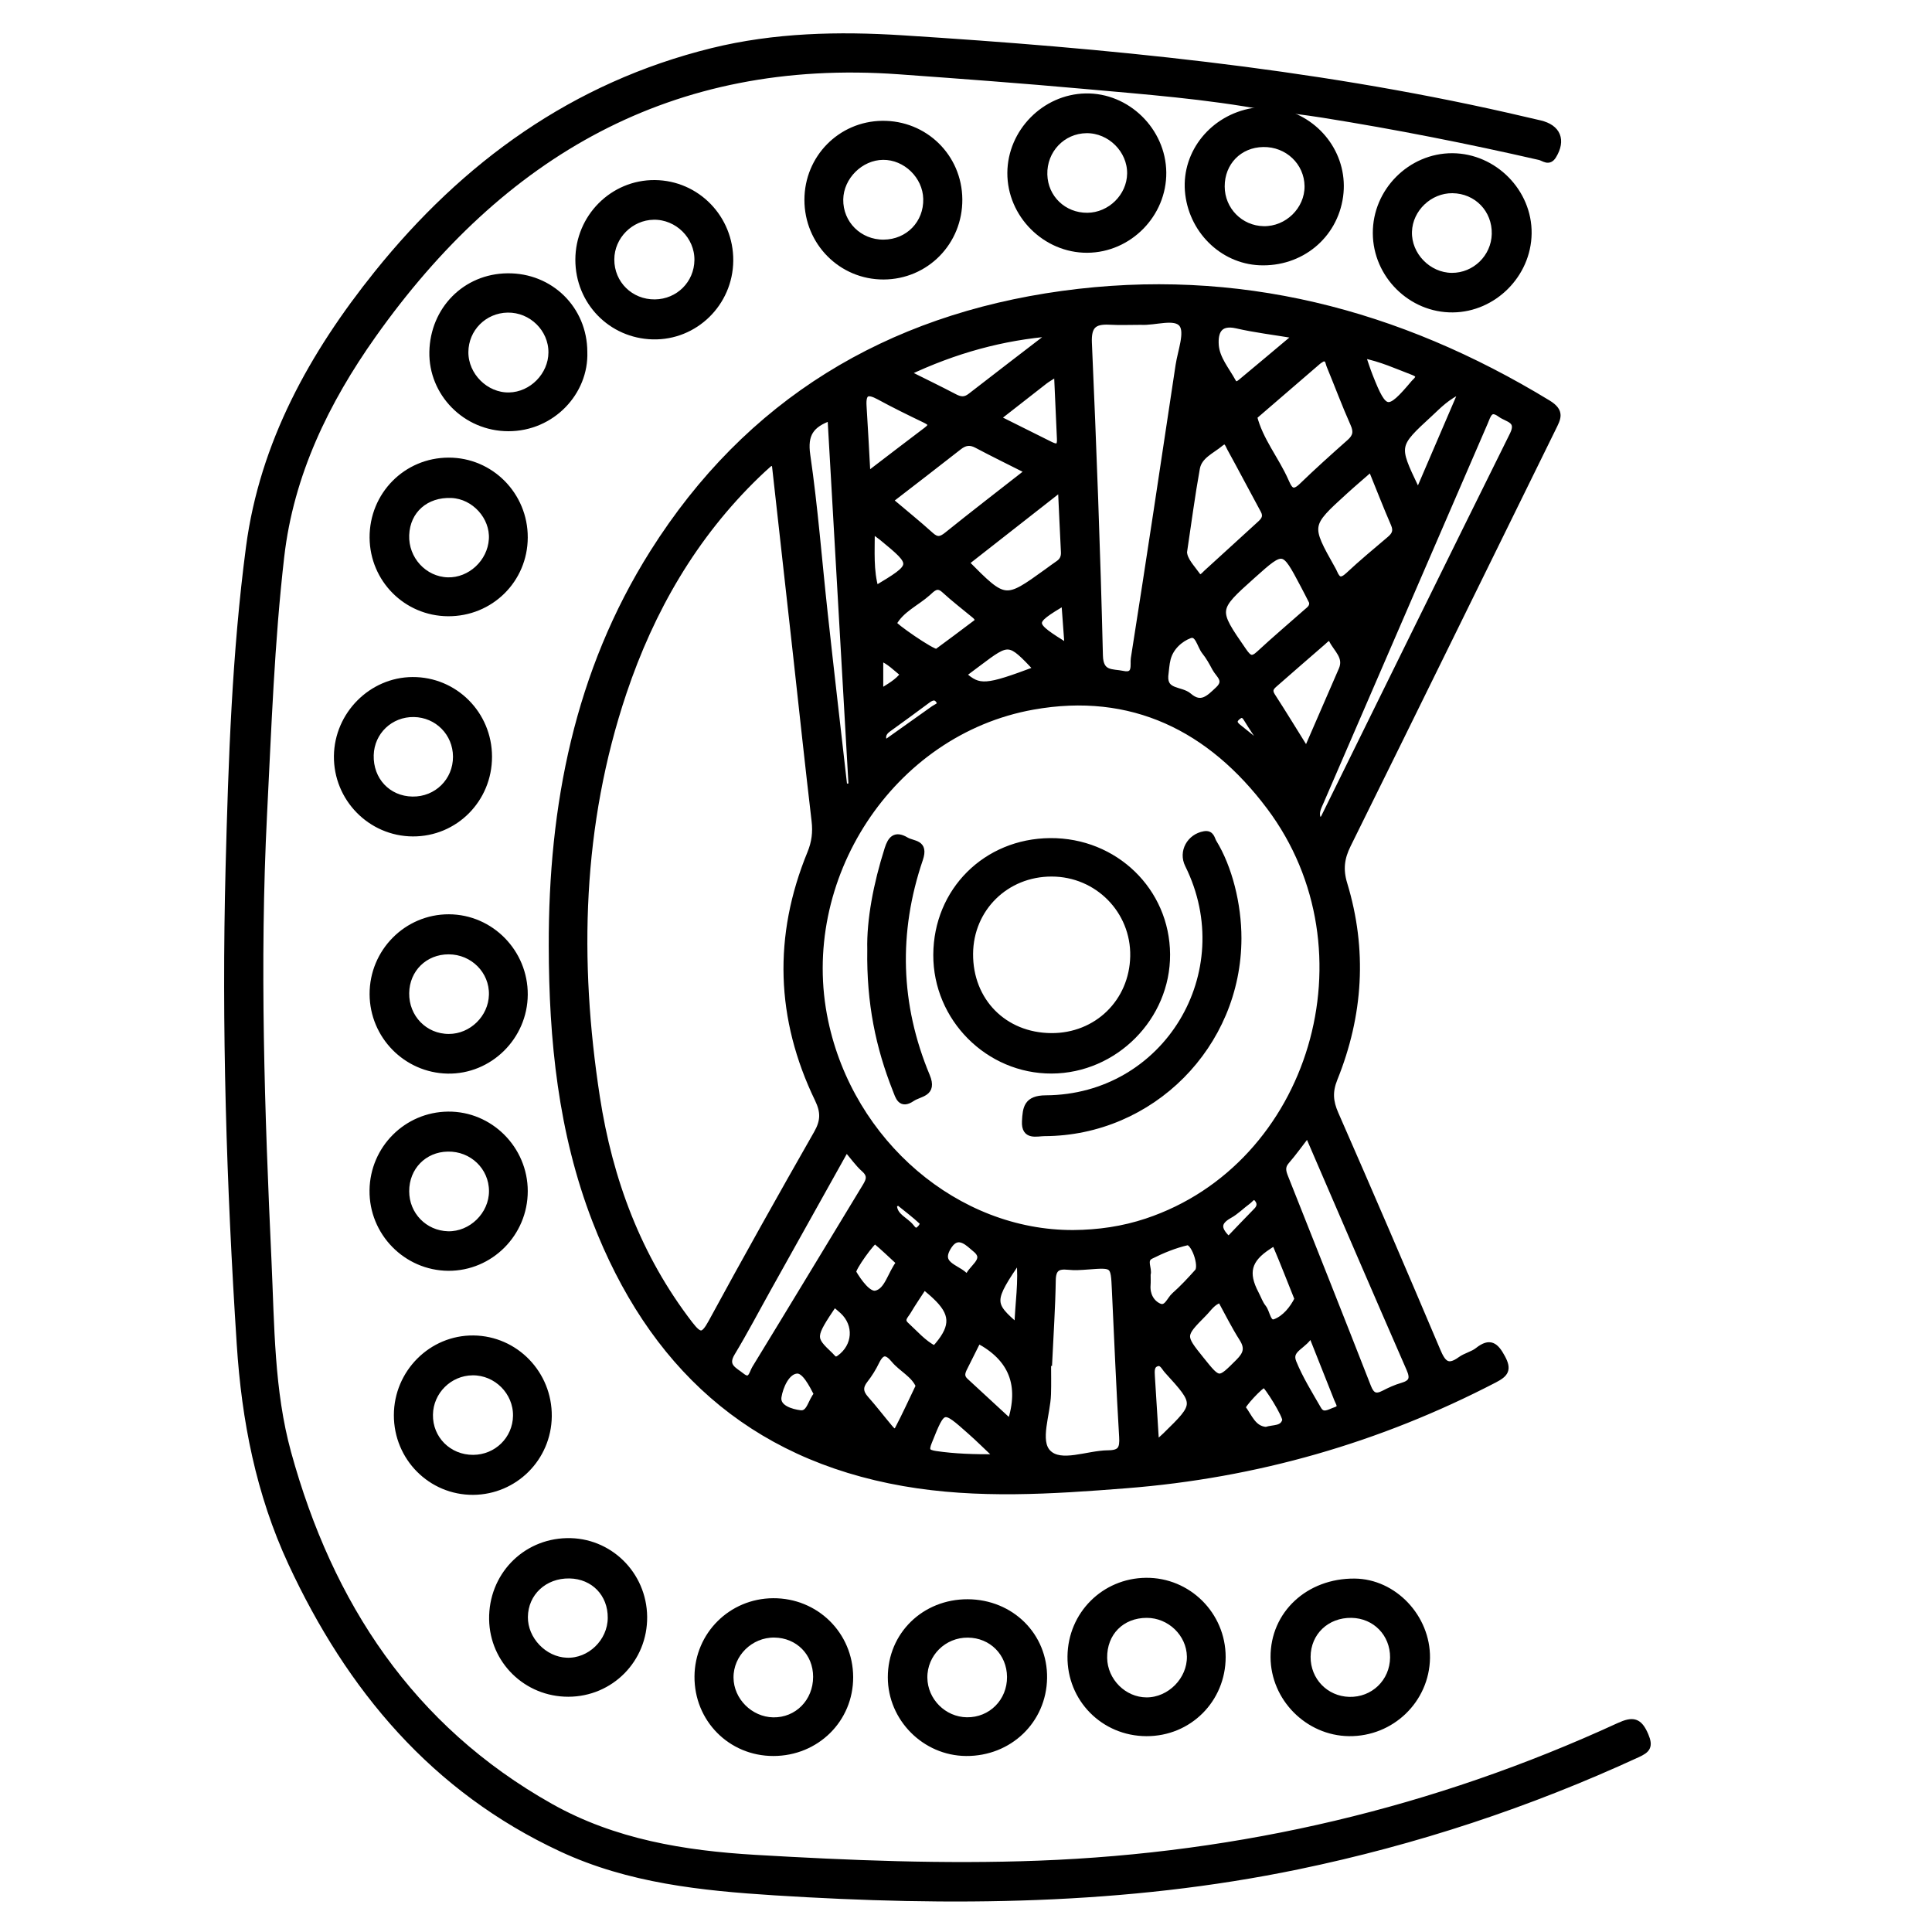
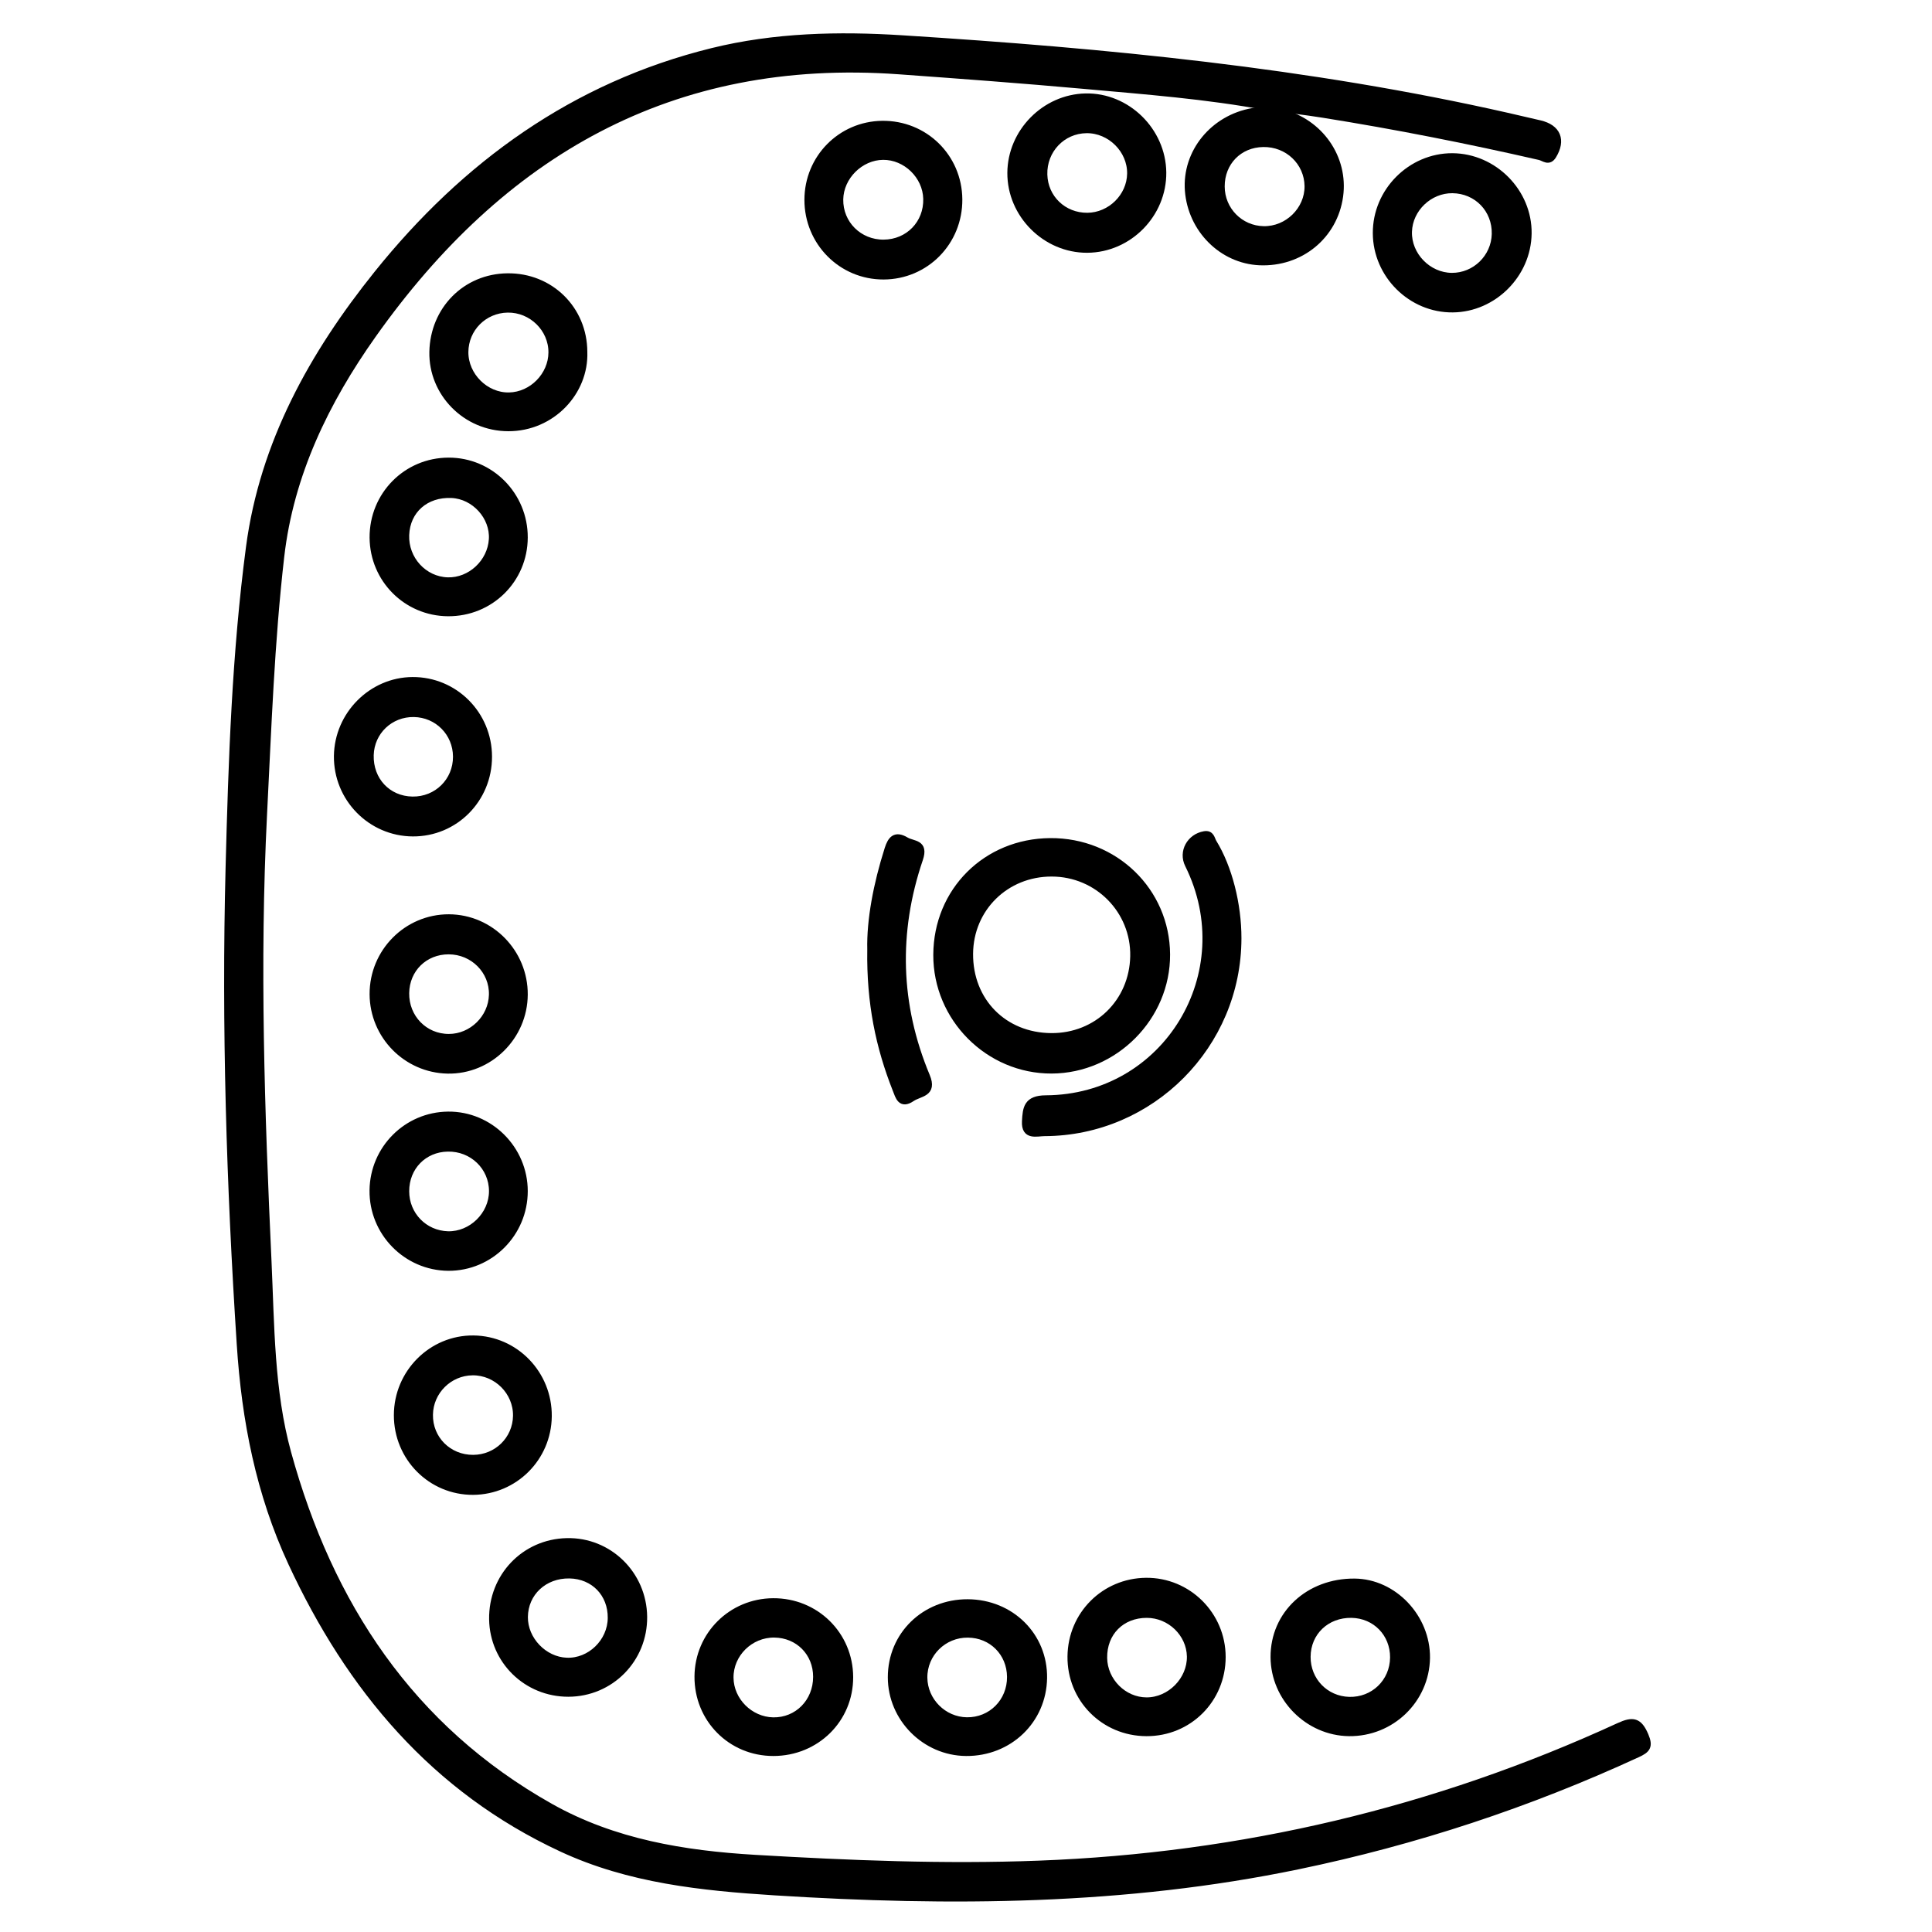
<svg xmlns="http://www.w3.org/2000/svg" version="1.0" x="0px" y="0px" viewBox="0 0 3000 3000" style="enable-background:new 0 0 3000 3000;" xml:space="preserve">
  <style type="text/css">
	.st0{stroke:#000000;stroke-width:10;stroke-miterlimit:10;}
</style>
  <g id="Layer_1">
</g>
  <g id="Layer_2">
    <g>
-       <path class="st0" d="M857.1,1468.8c-0.5-217.3,39.8-424.8,157.1-610.8c147.5-233.8,364.1-364,635.3-401.3    c271.3-37.2,521.5,27.8,754,169.4c21.7,13.2,15.1,23.4,7.6,38.8c-106.1,215.6-211.8,431.5-318.4,646.9    c-10.2,20.6-12.4,38.4-5.6,60.8c31.1,102.3,24.7,203.6-15.2,302.4c-8,19.9-6.9,35.4,1.5,54.6c53.6,122.1,106.2,244.6,158.2,367.4    c8.2,19.5,15.7,29.6,36.4,14.5c8.1-5.9,19.1-8.1,26.9-14.3c18.7-14.8,27.3-7.9,37.5,11c10.1,18.6,5,25.2-11.9,34    c-179.7,93.3-370.2,148-572.2,163.8c-115.1,9-230,16.7-344.8-3.3c-239.6-41.8-393-185.4-478.8-407.4    C871.7,1758.2,857.3,1614.5,857.1,1468.8z M1666.5,1915c39-0.3,77-5.7,114.2-18.1c258.2-86,358.3-421.1,190.9-644.2    c-91.7-122.3-214.1-183.2-367.7-155.7c-221.1,39.5-369.5,268.4-322.8,489.1C1321,1775.1,1485.5,1915.6,1666.5,1915z M1203,716.7    c-5.9,2.3-8.1,2.6-9.5,3.9c-6.1,5.4-12.1,10.9-18,16.6C1077.3,832,1011.1,947,968,1075.2c-69,205.5-74.2,416.3-41.5,628.5    c19.8,128.4,64,248.1,144.5,352.6c15.7,20.4,21.6,19.5,33.9-3c53.4-98.4,108.2-196.1,163.7-293.4c10.7-18.8,11.2-33.2,1.5-53.2    c-60.5-125.2-64.5-253-11.6-381.8c6.9-16.8,8.8-32.6,6.7-50.3c-10.1-86-19.3-172.1-28.8-258.1    C1225.3,917.3,1214.3,818.4,1203,716.7z M1771.4,499.4c-16.3,0-32.6,0.7-48.9-0.2c-24-1.2-33.2,6.6-32,33.3    c7.1,161.8,13.2,323.6,17.1,485.4c0.7,30,19.7,25.3,35.9,28.8c21.8,4.7,16-15.5,17.4-24.1c23.9-151.6,46.7-303.4,69.5-455.2    c3.3-21.9,14.9-51.3,5.2-64.1C1824.6,488.9,1793.6,500.8,1771.4,499.4z M1628.8,2116c-0.6,0-1.1,0-1.7,0c0,16.3,0.4,32.5-0.1,48.8    c-0.9,31.3-18,72.8,0.3,91.2c20,20.2,61.4,1.2,93.5,1c19.7-0.1,23.1-7.7,22-25.8c-4.6-76.2-7.7-152.4-11.3-228.6    c-1.8-39.5-1.7-39.4-42.5-36.3c-10.1,0.8-20.4,1.5-30.5,0.4c-16.5-1.7-23.8,3.1-24.1,21.2    C1633.7,2030.7,1630.8,2073.3,1628.8,2116z M2030.7,1760.2c-12.2,15.8-22.1,29.8-33.4,42.8c-7.4,8.6-5.5,16.1-1.9,25.1    c43.1,108.5,86.2,217,128.7,325.7c5.3,13.5,12,16.9,24.9,10.2c9-4.7,18.4-9,28.1-11.8c15.3-4.4,18.4-11.4,11.8-26.5    C2136.5,2005.8,2084.8,1885.5,2030.7,1760.2z M2047.1,1273.6c7.7,0.6,8.7-3.8,10.5-7.3c97.1-197.1,194-394.3,291.6-591.1    c11.7-23.6-8.5-24.3-19.2-32.2c-17-12.6-20,2.4-24.7,13.2c-84.8,195.9-169.6,391.8-254.3,587.8    C2047.1,1253.2,2041.3,1262.3,2047.1,1273.6z M1314,1783.1c-41.4,74.1-81.3,145.5-121.1,216.9c-18.8,33.7-36.7,67.9-56.6,100.9    c-12.6,20.9,4.3,27.1,15.2,35.9c14.6,11.7,16.8-4.9,21-11.8c56.7-92.7,112.8-185.7,169.1-278.5c6.5-10.7,13.5-20,0.2-31.5    C1332.2,1806.4,1324.7,1795.4,1314,1783.1z M2053.5,556.5c-2.4,1.6-5.2,3-7.4,5c-33.1,28.4-66.1,56.9-99.1,85.4    c9.2,36.9,34.1,66.2,49.1,100.2c0.4,0.9,0.9,1.8,1.3,2.8c5.6,13.4,12.1,16.8,24.2,5.1c24.1-23.3,49.1-45.8,74.2-68    c10-8.8,11.5-16.7,5.9-29.1c-13.2-29.6-24.5-60.1-36.9-90.1C2062.7,562.9,2063.1,554.7,2053.5,556.5z M1597.2,731.6    c-30.4-15.3-55.7-27.7-80.6-40.9c-10.5-5.5-18.8-4-27.8,3.1c-35,27.5-70.4,54.6-107.4,83.2c22.3,18.9,43.5,35.9,63.6,54.1    c9.6,8.7,16,7.7,25.8-0.2C1511,798.5,1552,767,1597.2,731.6z M1838.2,857.3c0.6,12.7,12,23.9,20.6,36.1c5.4,7.7,10.8,0,14.8-3.7    c28-25.3,55.6-50.9,83.5-76.2c6.7-6.1,10.1-12,5.1-21.2c-17.5-32.1-34.4-64.6-52.1-96.7c-2.8-5.1-5.3-15.4-14.9-7.4    c-13.8,11.6-33.4,19.2-37,38.8C1850.6,769,1845.1,811.4,1838.2,857.3z M1310.8,1222.4c4-0.5,7.9-1,11.9-1.5    c-10.9-190.6-21.9-381.1-32.8-572.9c-31.5,11-41.3,26.6-36.7,58.7c11.9,81.5,18.1,163.9,27.1,245.9    C1290.1,1042.6,1300.6,1132.5,1310.8,1222.4z M1499.6,873.7c61,61.5,61,61.5,126.6,14.2c5.8-4.2,11.5-8.5,17.4-12.5    c6.5-4.4,9.2-10.3,8.8-18.1c-1.6-31.1-2.9-62.3-4.7-99.6C1595.1,798.9,1547.4,836.2,1499.6,873.7z M2037.7,934.6    c-4.2-8.3-8.8-17.4-13.6-26.4c-30.7-58.1-30.7-58.1-79.3-14.6c-59,52.8-58.7,52.6-14.2,117c8.1,11.7,13.2,15.8,25,4.7    c23.9-22.2,48.9-43.3,73.3-64.9C2033.4,946.5,2039,942.9,2037.7,934.6z M2129.1,726.8c-14.9,13.1-28,24.1-40.7,35.7    c-58.1,52.8-58.1,52.8-19.6,121.3c1,1.8,2,3.6,2.8,5.5c5.3,12.5,11.3,14.4,22.2,4.3c20.8-19.5,42.8-37.7,64.6-56.2    c7.9-6.7,10.8-13.2,6.2-23.8C2152.4,785.5,2141.5,757.2,2129.1,726.8z M2028.8,1166.2c19.5-45,37.1-85.7,54.8-126.2    c8.7-19.9-7.9-31.8-15.1-46.3c-4-8.2-10.4-0.3-14.4,3.1c-25.4,21.8-50.4,43.9-75.7,65.9c-6.1,5.3-8.2,10.2-3.1,18.1    C1992.8,1107.8,2009.5,1135.3,2028.8,1166.2z M1635,517c-78.1,6.2-152.1,26.3-227.6,62.1c29.3,14.6,52.2,25.7,74.7,37.5    c9.1,4.8,16.4,5.6,25.1-1.2C1549.6,582.4,1592.4,549.8,1635,517z M1454.7,1012.8c18.7-13.9,40-29.4,60.9-45.4    c5.5-4.2,1.9-8.9-2.3-12.4c-15.7-13-31.9-25.4-46.9-39.2c-11.6-10.6-19-1.5-25.9,4.6c-17.8,15.9-41.3,25.6-53.3,47.6    C1385.7,970.8,1446.5,1013.3,1454.7,1012.8z M1346.7,738.3c34.4-26.3,63.3-48.5,92.3-70.4c10.8-8.2,6.3-11.9-3.2-16.5    c-23.7-11.4-47.4-23-70.5-35.6c-18-9.8-26.2-7.2-24.7,14.9C1342.8,664.1,1344.4,697.6,1346.7,738.3z M1895.4,2017.7    c-12.8,3.6-18.6,13.9-26.3,21.6c-34.2,34.6-34.1,34.8-4.1,72.1c28.1,35,27.5,34.4,58.5,3.5c12-12,15.2-21.6,5.7-36.6    C1916.8,2058.8,1906.5,2038,1895.4,2017.7z M2013.7,520.9c-36.2-6-65-9.4-93.2-15.9c-28.5-6.5-34.4,11.1-33,31    c1.6,21.3,16.8,38.5,26.9,57.1c3.4,6.3,8.4,3.9,12.5,0.5C1953.9,571.2,1980.7,548.6,2013.7,520.9z M1427.1,2152    c-7.8-18.2-26.8-26.4-38.7-40.8c-11.7-14.1-19.8-13.4-27.9,3.1c-4.8,10-10.8,19.6-17.6,28.3c-8.3,10.6-7.9,19.3,1,29.4    c12.8,14.4,24.5,29.7,36.9,44.5c3.7,4.4,9.1,11.3,13.8,2.4C1405.9,2197.4,1415.9,2175.3,1427.1,2152z M1809.1,1049.7    c-1.5,26.2,24.5,20.5,36.7,31.1c19.5,16.9,32,3.2,45.9-9.8c15.6-14.6,0.7-23.2-4.8-33.7c-4.7-8.9-9.7-17.9-16-25.7    c-7.5-9.4-10.2-30.5-23.9-25.3c-14.5,5.5-29.4,18.4-34.1,36.4C1810.6,1031.4,1810.3,1040.7,1809.1,1049.7z M1518.7,2080.9    c-6.1,12.2-12.8,25.8-19.6,39.2c-4.2,8.3-9.2,16.3,0,24.7c23.4,21.5,46.8,43.2,69.9,64.5C1588.1,2151,1571.7,2108.9,1518.7,2080.9    z M1548.1,649.4c28.7,14.3,54.8,27.3,80.8,40.3c9.1,4.6,18,8.2,17.3-8c-1.4-32.8-2.9-65.6-4.6-102.7c-9.6,6.2-14.8,9-19.5,12.6    C1598.1,610.2,1574.4,628.8,1548.1,649.4z M2271.4,604.3c-26,12-38.1,25.8-51.3,37.9c-53.6,49.3-53.5,49.4-22.1,115.3    c0.6,1.2,2.6,1.7,6,3.7C2225.5,711.2,2246.8,661.6,2271.4,604.3z M1781.7,1978.8c0,6.7,0.3,11.8-0.1,16.8    c-1.1,14.7,5.7,27.3,17.4,32.9c12.9,6.2,17.3-10.1,24.8-16.7c12.8-11.3,24.6-24,36-36.8c8.2-9.3-5.9-48.7-16.6-46.3    c-19.4,4.5-38.5,12.3-56.4,21.3C1774.1,1956.3,1784.6,1970.3,1781.7,1978.8z M2015.2,2017c-11.4-28.3-21.9-55.7-33.4-82.6    c-2.8-6.6-8-2-12.3,0.8c-31.5,20.4-37,41.1-19.7,73.8c3.8,7.2,6.4,15.2,11.4,21.4c6.5,8,6.9,27.5,19.3,22.6    C1995.4,2047.2,2007.4,2032.8,2015.2,2017z M1794.9,2242.7c7.8-6.9,11.6-10,15-13.4c50.2-49.1,50.2-49.1,2.6-101.4    c-4.5-5-7.9-13.9-16.2-11.2c-9.5,3.1-8.4,12.5-8,20.6C1790.3,2170.5,1792.5,2203.8,1794.9,2242.7z M2035.7,2069.6    c-9,21.2-36.6,23.8-27.6,46c10.3,25.3,25,48.9,38.7,72.7c7.3,12.7,17.8,4.6,27,1.6c11.5-3.8,5.2-11,2.9-17    C2064,2140.7,2051.2,2108.7,2035.7,2069.6z M1434.8,1997.2c-8.9,13.7-17.5,26.2-25.2,39.2c-3.7,6.3-12.1,13-2.9,21.3    c14.1,12.9,26.6,27.8,43.9,36.8c0.8,0.4,4.2-3.4,6-5.6c25.1-29.9,24-50.1-4.3-76.5C1447.2,2007.5,1441.7,2003.1,1434.8,1997.2z     M1550.1,2263.2c-18.3-17.3-30.3-29.3-43-40.5c-43.5-38.7-43-38.4-64.9,16.1c-5.5,13.7-3,17.2,10.7,19.3    C1482.2,2262.4,1511.5,2263.4,1550.1,2263.2z M1495.2,1047.4c25.4,22.6,35.5,21.7,115.2-8.2c-43.3-45.8-43.3-45.8-91.7-9.4    C1511.3,1035.3,1504,1040.7,1495.2,1047.4z M2115.1,550.8c4.7,13.4,7.8,23.6,11.8,33.6c22.7,57.6,28.5,58.5,68.9,10.4    c0.6-0.8,1.4-1.4,2.1-2.1c7.2-6.9,6.1-11.5-3.3-15.1C2169.5,568.1,2145.1,556.6,2115.1,550.8z M1396.9,1960.4    c-12.8-11.7-24.8-23.5-37.7-34.1c-3-2.5-37.5,44.7-34.6,49.7c8.7,14.8,23.7,35.8,35.7,33    C1378.7,2004.7,1382.8,1978.4,1396.9,1960.4z M1295.3,2024.1c-35,52.2-35,53.3-6,80.8c4.1,3.9,6.7,9.8,14.4,4.2    c25.6-18.4,28.1-52.4,4.8-73.8C1304.9,2031.9,1300.9,2028.8,1295.3,2024.1z M1353.4,822.4c0,34.6-2.3,63.5,6.1,92.5    c62.3-37.5,62.3-37.5,10.2-80.4C1365.9,831.5,1361.9,828.7,1353.4,822.4z M1965.9,2220.7c11.9-3.9,26-0.7,30.1-15    c1.9-6.6-28.8-55.9-33-56c-4.9-0.1-36.3,33.3-33.7,36.6C1939.7,2199.8,1945.4,2219.2,1965.9,2220.7z M1269.1,2165    c-8.2-15.8-19.3-37.9-31.6-37.1c-16.4,1-26.6,25.6-29,41c-2.8,17.8,20.7,24.3,34.1,25.9C1257.9,2196.6,1259.1,2175.6,1269.1,2165z     M1580.1,2060.8c0.9-37.6,7.1-69.4,3-107.4C1537.5,2020.2,1537.3,2024.3,1580.1,2060.8z M1502.4,1986.6    c2.3-17.5,35.3-29.1,11.7-47.7c-8.7-6.9-25.9-27-40.8-4.5C1451.2,1967.8,1493.3,1967.9,1502.4,1986.6z M1658.2,1004.9    c-1.9-25.6-3.5-47.1-5.2-70.4C1598.7,967.3,1598.7,967.7,1658.2,1004.9z M1907.8,1925.4c14.7-15.3,29-30.5,43.7-45.4    c6.2-6.3,5.8-13.1,0.8-18.8c-6.2-7-10.4,0.9-14.6,3.9c-9.8,7.1-18.4,16.1-28.8,21.8C1887.9,1898.6,1891.7,1910.4,1907.8,1925.4z     M1374.1,1154.7c25.6-18.2,51-36.1,76.3-54.2c4.4-3.1,12.9-5,7.6-12.9c-5-7.5-11.6-5.2-18-0.4c-20.2,15-40.5,29.9-61,44.6    C1370.2,1138.1,1368.8,1145.5,1374.1,1154.7z M1366.5,1020.8c0,18.2,0,34.7,0,54.6c15.1-9.6,27.4-15.9,36.8-28.5    C1391.2,1037.2,1381.1,1026.3,1366.5,1020.8z M1394.6,1866c-2.8,2.4-6.9,4.3-6.8,6c0.8,17.4,17.9,22.2,26.8,33.5    c2.7,3.4,6.6,8.6,12.3,4.1c4-3.1,8.4-9.3,5-12.7C1420.3,1886,1407.4,1876.4,1394.6,1866z M1957,1157.3c1.2-1.2,2.3-2.3,3.5-3.5    c-8.1-12.4-16.5-24.7-24.2-37.3c-3.7-6.1-7.4-9.3-14-4.1c-7.3,5.6-7.2,10.9,0.1,16.7C1934.1,1138.2,1945.5,1147.8,1957,1157.3z" />
      <path class="st0" d="M1968.1,166.4c-94.3-17.7-189.8-24.8-285.1-33.4c-95.5-8.6-191.1-15.7-286.7-22.6    c-354.4-25.6-617.9,128.4-817.1,409.6c-73.2,103.3-128.1,216.4-142.8,344c-15.3,132.8-19.9,266.4-26.7,399.9    c-11.7,231.7-3.8,463.2,6.9,694.6c4.6,99.8,4,201.1,30.6,297.7c64.6,234.9,190.2,427.1,407.8,549.4    c98.4,55.3,207.3,73.1,317.7,79.6c146.6,8.6,293.4,14.6,440.5,9c314.4-11.9,614.8-82.5,900.6-214c21.8-10,31.3-8.2,41,14.5    c7.4,17.3,2.8,22.4-12,29.2c-169.1,78-344.8,136-527.1,173.8c-268.8,55.8-540.3,57.6-812.8,40.4c-113.5-7.2-226-18.9-330.6-67.5    c-198.3-92.2-329.3-248.7-419.8-443.5c-50.1-107.9-72.3-221.8-79.9-340c-16-246.6-23.7-493.3-17.3-740.2    c4.3-166.1,9.9-332.6,31.7-497.5c21.4-161.2,98.3-299.4,198.5-424.2c136.5-170,306-292.7,520.4-345.6    c96.9-23.9,196.2-26.1,295.2-19.8c315.6,20,630.1,50.2,939.4,120.3c16.9,3.8,33.8,7.7,50.6,11.7c27.7,6.5,35.4,25.9,20.7,50    c-6.9,11.2-14.2,3.3-21.1,1.7c-111.3-25.5-223.2-47.6-335.9-65.6c-29.2-4.7-58.5-7.9-87.8-11.8L1968.1,166.4z" />
      <path class="st0" d="M1806,267.7c0.7,64.9-53,119.5-117.8,119.8c-64.8,0.3-119.3-54.3-119-119c0.3-63.5,53.1-117.2,116.6-118.4    C1750,148.8,1805.3,202.9,1806,267.7z M1688.5,335.4c35.8-0.3,66.2-30.3,66.7-65.8c0.5-36.7-31.2-68.2-68.1-67.8    c-37.5,0.4-66.8,31.3-65.8,69.2C1622.2,307.6,1651.5,335.7,1688.5,335.4z" />
      <path class="st0" d="M2136.7,362c-0.3-65,53.8-119.3,118.5-119.1c64.7,0.3,119,55.2,118.1,119.7c-0.8,63.6-54.1,116.9-117.3,117.5    C2191.3,480.9,2136.9,427,2136.7,362z M2255.3,295c-35.7-0.3-66.7,29.2-67.8,64.7c-1.2,36.5,30.1,68.8,66.9,69    c36.1,0.2,66.1-29,67-65.2C2322.3,325.4,2293.4,295.4,2255.3,295z" />
      <path class="st0" d="M2094.7,2690.9c-63.6-0.8-116.5-54-116.8-117.7c-0.3-66.9,54.1-117.6,125.5-117    c60.9,0.5,112.8,55.3,112.1,118.2C2214.5,2639.6,2160.5,2691.7,2094.7,2690.9z M2098.8,2507.2c-38.9-0.7-68.5,27.4-68.7,65.5    c-0.2,36.8,28,66.1,64.7,67.2c38,1.1,68.4-28.2,68.7-66.2C2163.7,2536.6,2135.7,2507.9,2098.8,2507.2z" />
      <path class="st0" d="M1502.8,2488.3c67.3,0.4,119.1,51.9,118.1,117.4c-1,65.8-53.8,116.5-120.8,116    c-63.8-0.5-116.4-53.4-116.5-117.1C1383.5,2538.9,1435.6,2488,1502.8,2488.3z M1568.7,2603.8c-0.3-37.1-28.6-65.6-65.7-65.9    c-37.8-0.4-68.4,30-68,67.3c0.4,36,30.2,65.9,66.3,66.4C1539.2,2672.1,1569,2642.1,1568.7,2603.8z" />
      <path class="st0" d="M999.9,2510.5c0.7,66-51.6,119.1-117.4,119.2c-64.8,0.1-117-50.9-118-115.2c-1-66.5,49.8-119.7,115.7-121.1    C945.5,2391.9,999.2,2444.4,999.9,2510.5z M884.4,2446c-39.3-0.7-69.3,27.3-69.7,64.9c-0.3,35.1,29.9,66.8,65.1,68.2    c36.4,1.5,68.6-29.6,68.9-66.7C949.1,2474.7,922,2446.7,884.4,2446z" />
      <path class="st0" d="M814.5,834.6c-0.2,65.7-53,117.8-119,117.3c-64.5-0.5-116.1-52.4-116.6-117c-0.4-66.1,51.9-119.2,117.7-119.3    C761.8,715.4,814.7,768.8,814.5,834.6z M630.4,830.8c-1.4,37.6,27.9,69.6,64.7,70.7c35.3,1,66.8-28.2,69-64.1    c2.2-34.9-27.3-67.5-62.7-69.1C661.3,766.4,631.8,792.4,630.4,830.8z" />
      <path class="st0" d="M616.6,2197.4c0.1-65.8,53.6-119.4,118.6-118.7c65.1,0.7,117.3,54.6,116.6,120.6    c-0.7,64.6-52.6,116.4-117,116.9C669.3,2316.6,616.5,2263.5,616.6,2197.4z M734.8,2264.1c36.8-0.2,66.2-29.1,66.8-65.5    c0.6-37.2-30.5-68.4-67.8-68c-36.2,0.3-66,29.9-66.5,66C666.6,2234.4,696.6,2264.3,734.8,2264.1z" />
      <path class="st0" d="M759,1175c0.1,66.2-52.6,119.2-118.1,118.8c-65.4-0.4-118.1-54.3-117.4-119.9c0.8-64.2,53.5-117.2,117-117.6    C706,1055.9,759,1109,759,1175z M640.4,1241.9c38,0.6,68.2-29.2,68-67.1c-0.2-36.6-29-65.8-65.7-66.4    c-36.7-0.6-66.4,27.6-67.4,64.1C574.2,1211.5,602.2,1241.3,640.4,1241.9z" />
      <path class="st0" d="M814.5,1849.6c0,65.7-53.3,119.1-118.4,118.7c-65.3-0.5-118.1-54.5-117.3-120c0.8-64.6,52.7-116.6,117-117.2    C760.7,1730.4,814.5,1784.1,814.5,1849.6z M630.4,1849.8c0,36.7,28.6,66.1,65.1,67.1c36.7,0.9,68.8-30.6,68.8-67.3    c0-37.5-30.9-67.2-69.1-66.4C658.1,1783.8,630.3,1812.4,630.4,1849.8z" />
-       <path class="st0" d="M1133.6,404.9c-0.6,65.9-54.7,118.7-119.9,117.1c-64.8-1.6-115.3-53.7-115.3-118.6    c0-65.9,53.3-119.4,118.4-118.8C1082.1,285.2,1134.2,338.9,1133.6,404.9z M1017.1,469.9c36.8-0.5,65.8-29.5,66.2-66.1    c0.4-37.1-31.1-68.2-68.3-67.6c-36.1,0.6-66,30.7-66.1,66.6C948.7,440.7,979,470.4,1017.1,469.9z" />
      <path class="st0" d="M814.5,1544.5c-0.4,65.5-54.7,118.9-119.5,117.6c-64.2-1.3-115.8-53.9-116.1-118.3    c-0.2-65.8,52.9-119.3,118.2-119.1C762.1,1425,814.9,1478.9,814.5,1544.5z M630.4,1542c-0.6,38.2,28.9,68.6,66.6,68.5    c35.8,0,66.3-29.8,67.2-65.7c1-37.2-29.5-67.9-67.5-67.9C659.5,1476.8,630.9,1504.8,630.4,1542z" />
      <path class="st0" d="M1200.8,2721.7c-66,0-117.9-52.4-117.4-118.6c0.5-64.5,52.3-116,117.1-116.4c66.3-0.4,119.1,51.7,119.3,117.5    C1320,2669.9,1267.5,2721.7,1200.8,2721.7z M1202.4,2537.8c-37.5-0.4-68.7,30.4-68.4,67.3c0.3,35.6,30.6,65.9,66.5,66.6    c37.6,0.7,67.1-29.1,67.1-67.9C1267.7,2566.6,1239.6,2538.2,1202.4,2537.8z" />
      <path class="st0" d="M1967.1,166c6.6,5.5,14.7,6.4,22.6,8.3c60.2,14.9,99.1,71,90.9,130.4c-8.5,61.7-61.4,105-124.8,102.2    c-58.2-2.6-106.2-50.5-110.9-110.8c-4.5-59.4,38.9-112.7,100.2-123.3c7.8-1.4,16.6,0.1,22.9-6.4    C1968.1,166.4,1967.1,166,1967.1,166z M1896.7,289.6c0.1,36.5,29,65.9,65.4,66.6c37.2,0.7,68.9-30.4,68.6-67.1    c-0.4-37.2-31.2-66.5-69.3-65.8C1924,223.9,1896.6,252.1,1896.7,289.6z" />
      <path class="st0" d="M1489.3,309.5c0.5,66.3-51.6,119.3-117.3,119.5c-65.4,0.2-118-52.8-117.9-118.8    c0.1-64.7,51.2-116.7,115.6-117.6C1435.7,191.7,1488.8,243.6,1489.3,309.5z M1372.2,377.1c38.3-0.3,67.4-30.2,66.4-68.5    c-0.9-35.6-32-65.7-67.4-65.4c-35.2,0.3-66.2,31.1-66.8,66.4C1303.8,347.4,1334,377.4,1372.2,377.1z" />
      <path class="st0" d="M1898.2,2573c0,66-52.2,118.2-118.1,117.9c-66.2-0.2-118.3-53-117.5-118.9c0.7-64.9,52-116.3,116.8-117    C1844.7,2454.3,1898.2,2507.4,1898.2,2573z M1714.2,2574.5c0.5,35.9,30.7,66.1,66.1,66.2c36.6,0.1,68.4-32.2,67.7-68.7    c-0.7-35.4-31.2-64.8-67.3-64.8C1741.4,2507.2,1713.6,2535.3,1714.2,2574.5z" />
      <path class="st0" d="M907,546.4c2.3,62.5-50.1,118.3-117.6,118.2c-67-0.1-119-54.8-117.7-118.2c1.3-65.4,51-116.3,116.3-117    C854.5,428.6,906.8,480,907,546.4z M788.2,480.4c-36.6,0.6-65.7,29.8-65.9,66.3c-0.2,36.7,31.8,68.5,68.3,67.7    c35.5-0.7,65.8-31.5,66-67C856.9,510.5,825.5,479.8,788.2,480.4z" />
      <path class="st0" d="M1630.8,1306.4c100.3-0.7,180.5,77,181.1,175.5c0.6,97.6-80.9,179.7-178.9,180.1    c-98.1,0.4-179.2-80.9-178.8-179.4C1454.6,1383.4,1531.1,1307.1,1630.8,1306.4z M1506,1481c-0.5,73.5,52.9,127.7,126.3,128.2    c71,0.5,126.3-53.3,127.7-124.3c1.4-70.9-55.6-128.8-127-128.8C1561.9,1356,1506.5,1410.5,1506,1481z" />
      <path class="st0" d="M1922.7,1457.1c-0.2,166-134.8,301.5-300.8,302.1c-11.9,0-31.3,6.7-30-18c1.1-20.4,2.5-35.2,31.9-35.4    c187.1-0.9,304.5-195.1,221.1-363.1c-10-20.1,2.8-43.1,25.2-47c10.9-1.9,11.1,7.3,14.3,12.5    C1908.3,1347.1,1922.8,1404.3,1922.7,1457.1z" />
      <path class="st0" d="M1351.7,1474.5c-1.1-45.7,9.4-101.4,26.8-156.1c4.8-15.2,11.5-23.6,28.3-13.6c11.3,6.7,30.2,3.1,21.4,29.2    c-38.5,113.2-35.4,226.4,10.8,337c11.5,27.7-10.7,26.1-23,34.5c-17.5,11.9-20.8-3-25-13.6    C1364.9,1625.9,1350.4,1557.6,1351.7,1474.5z" />
    </g>
  </g>
</svg>